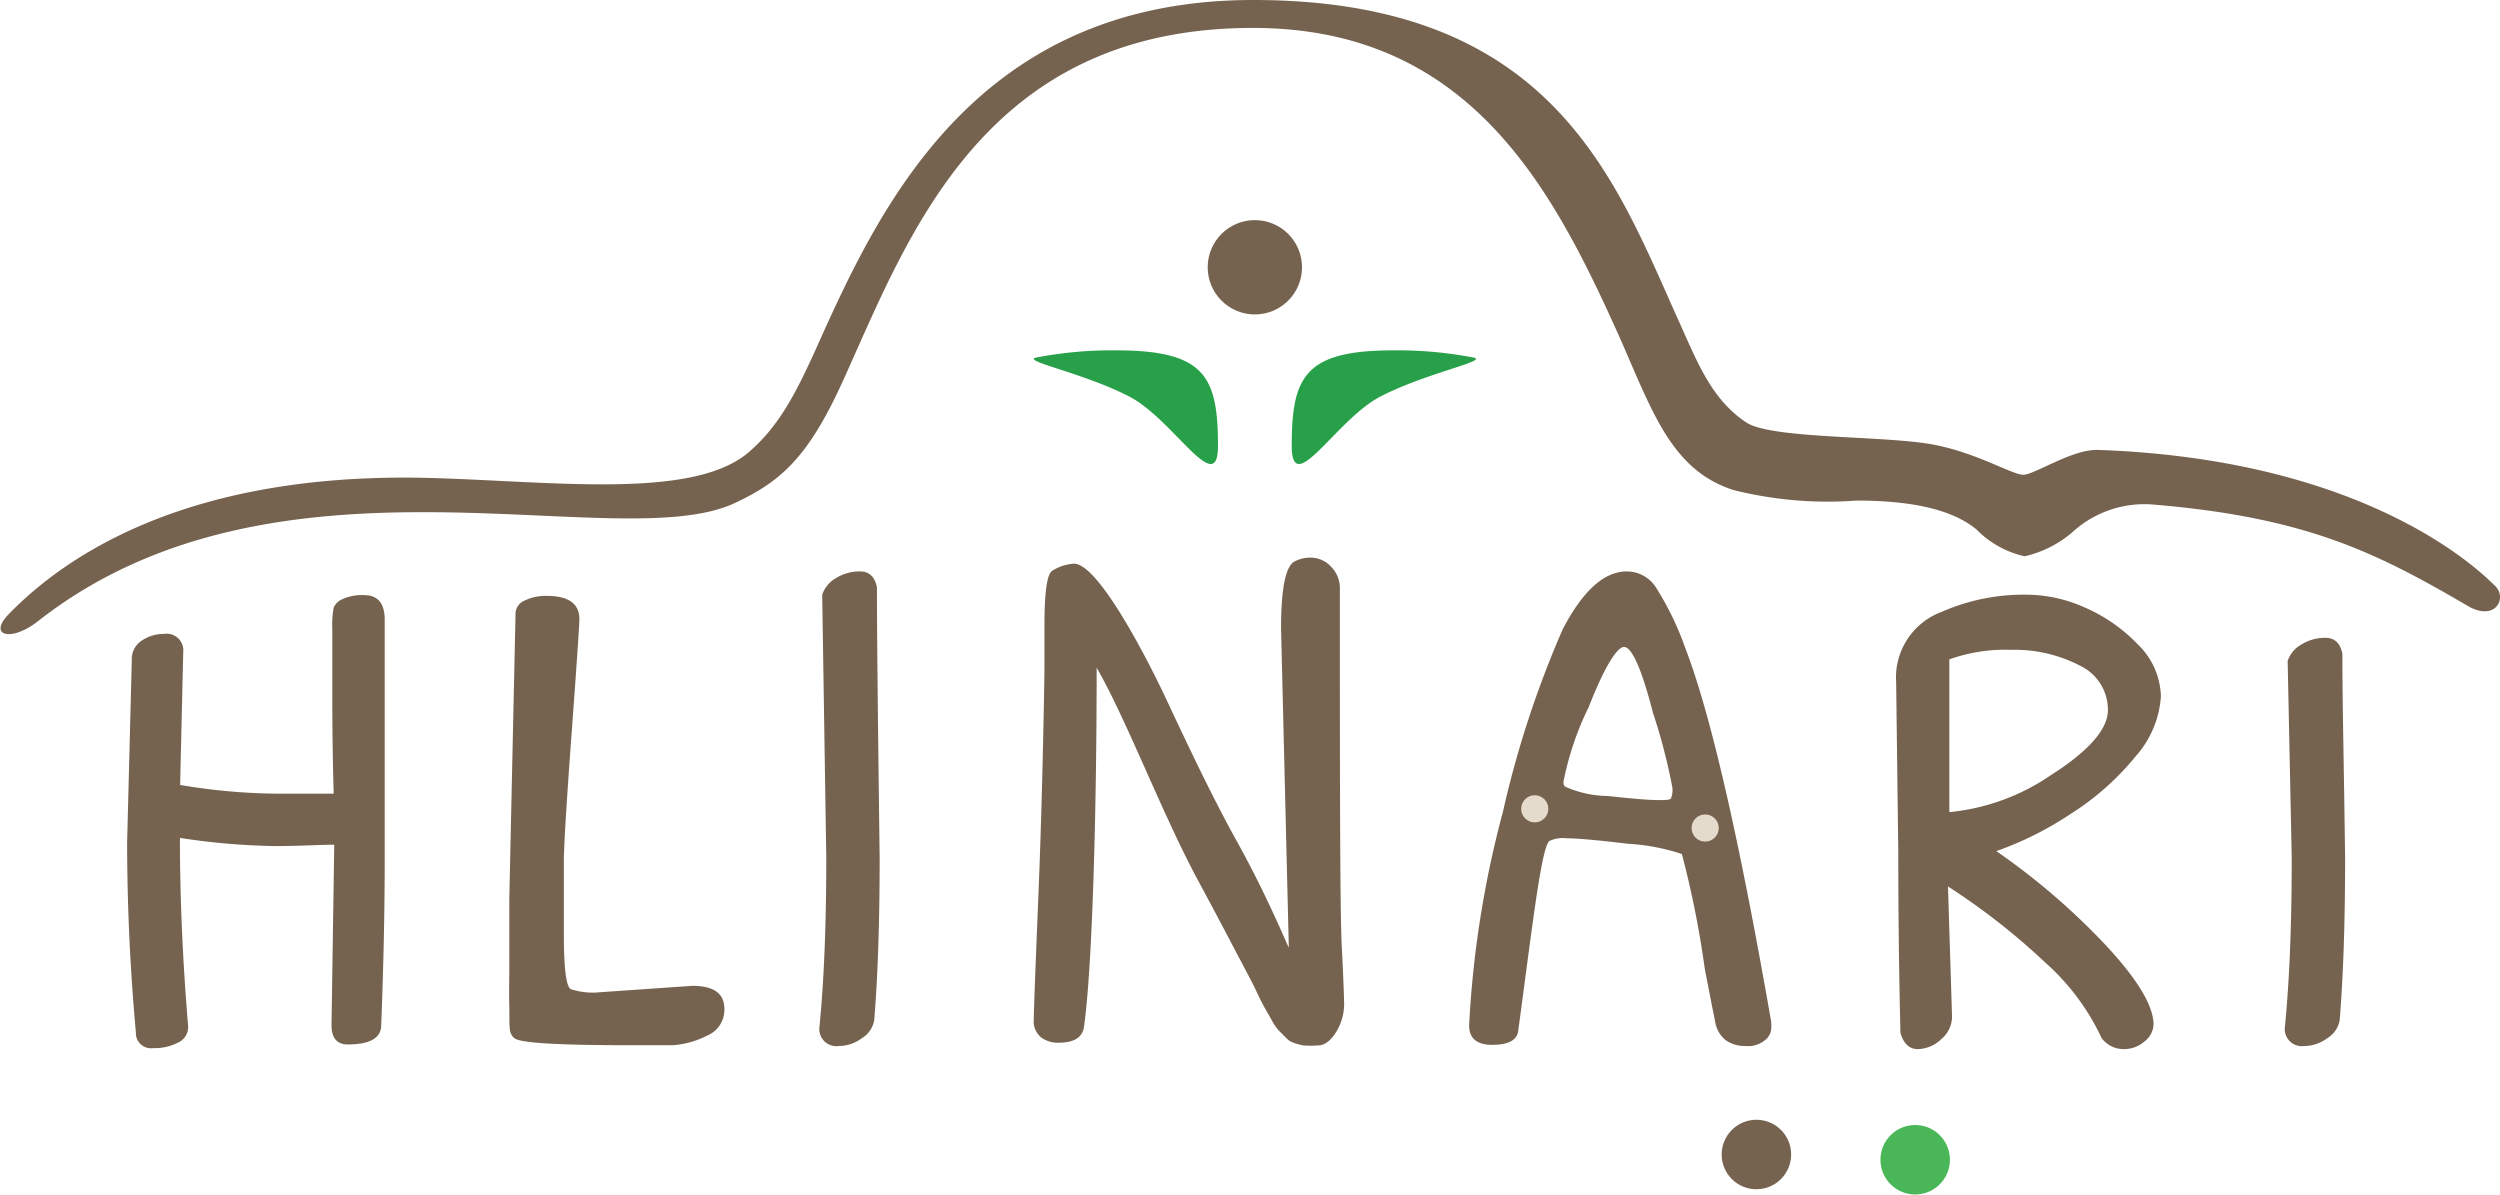
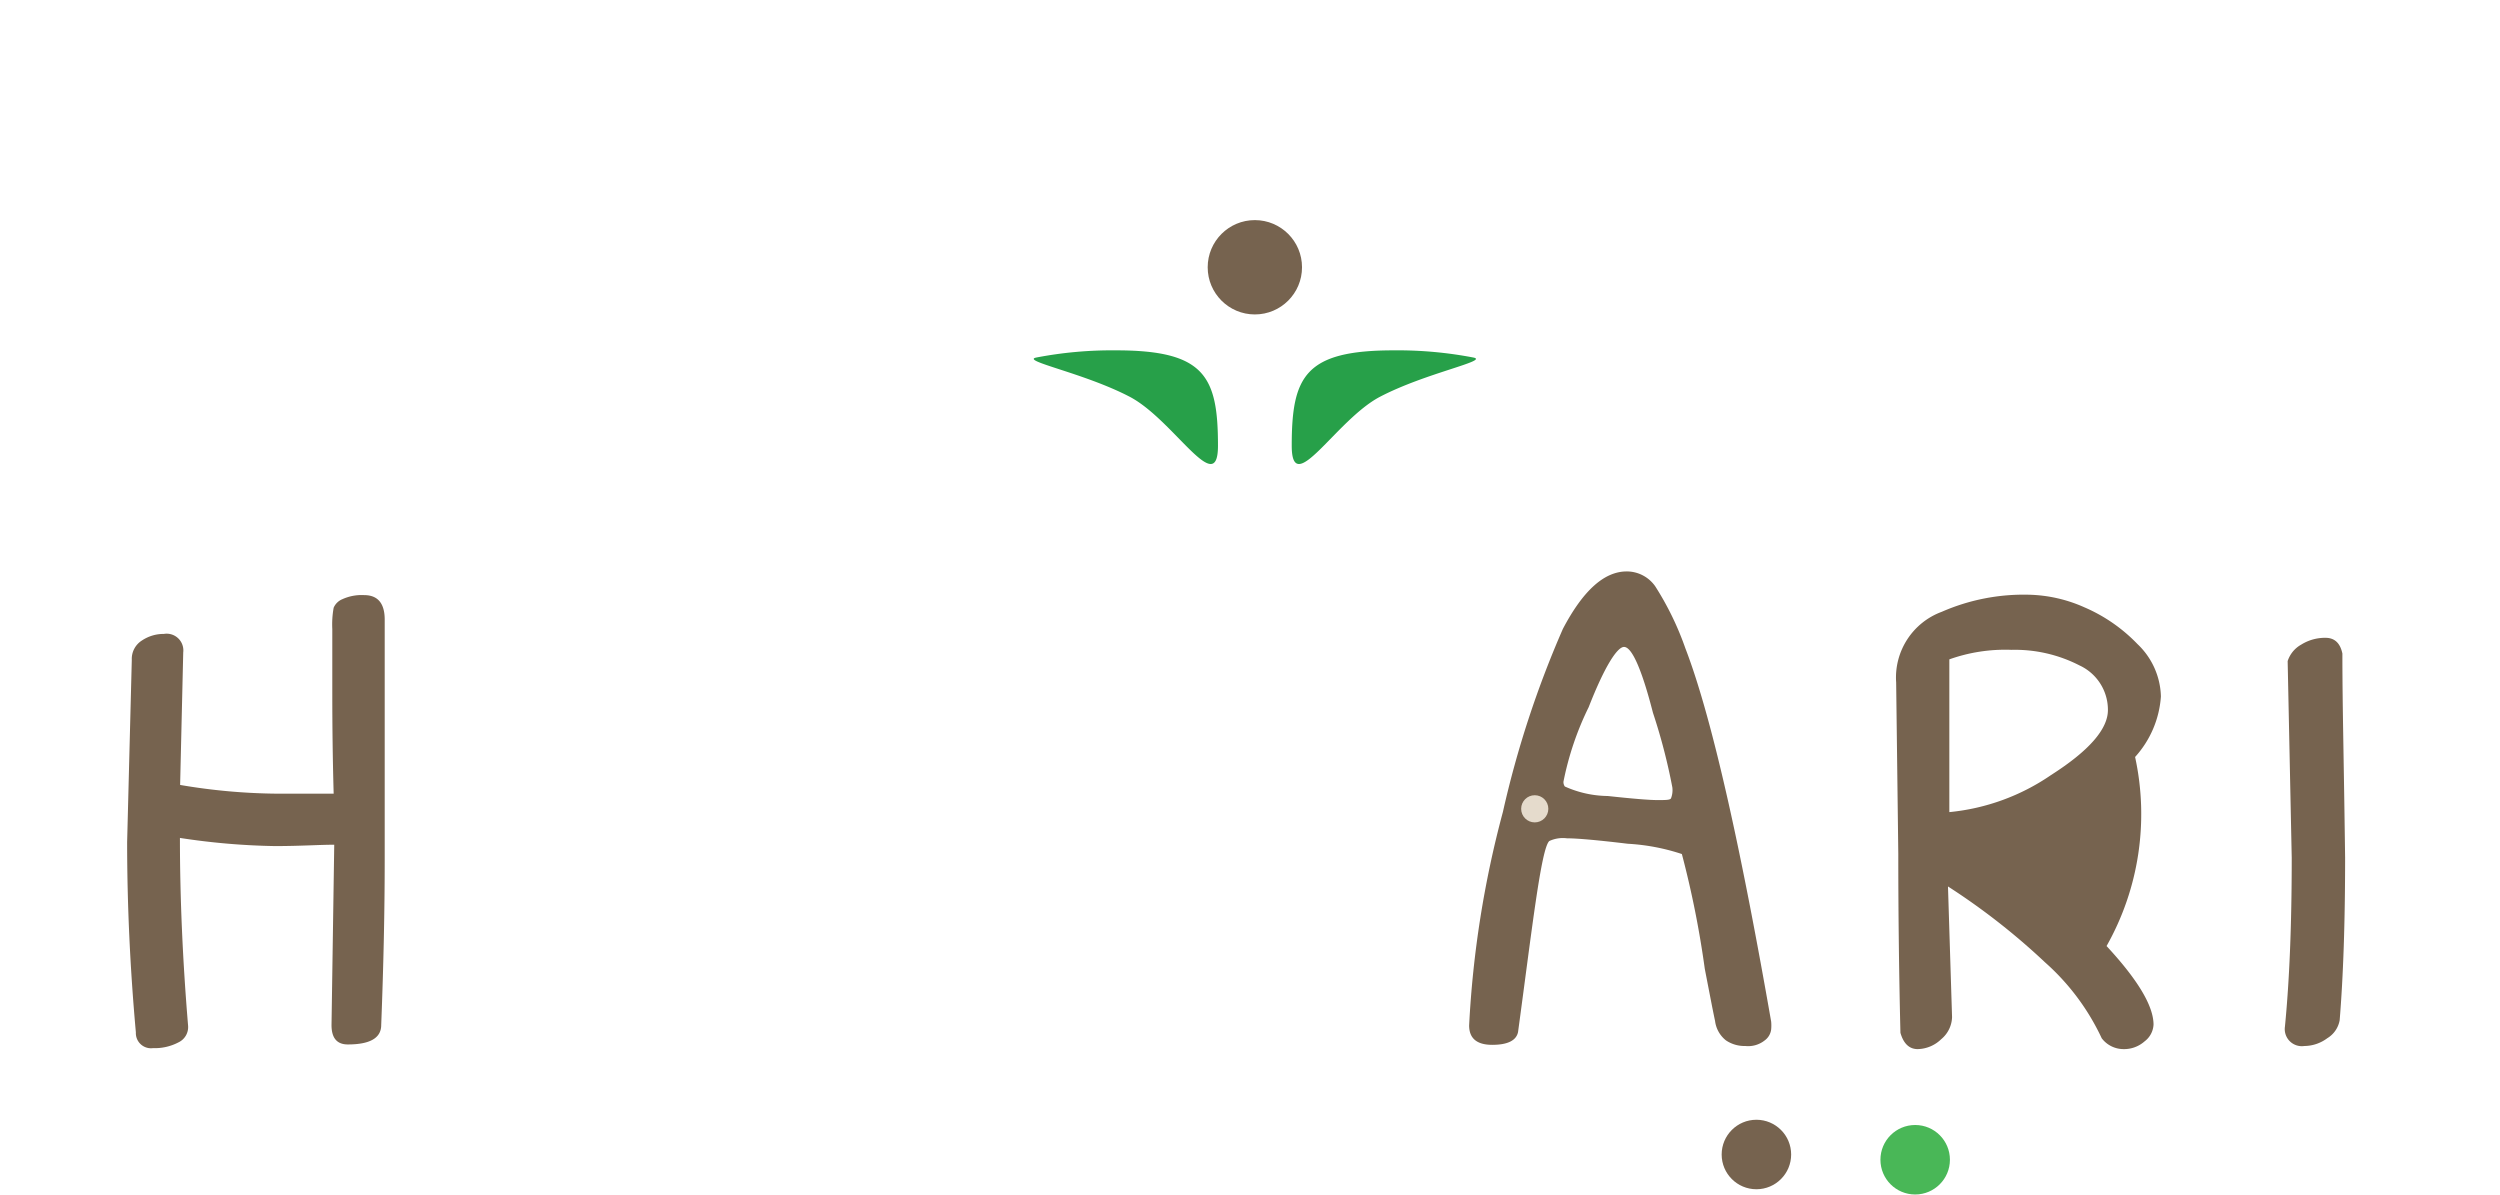
<svg xmlns="http://www.w3.org/2000/svg" viewBox="0 0 128.8 61.55">
  <defs>
    <style>.cls-1{fill:#27a049;}.cls-2{fill:#76634f;}.cls-3{fill:#49b757;}.cls-4{fill:#e5dbcc;}</style>
  </defs>
  <g id="Layer_2" data-name="Layer 2">
    <g id="Layer_1-2" data-name="Layer 1">
      <path class="cls-1" d="M58.2,20.44c2.26,1.18,4.55,5.3,4.55,2.52,0-3.58-.69-4.91-5.25-4.91a20.6,20.6,0,0,0-4.11.37C52.56,18.59,55.84,19.21,58.2,20.44Z" />
      <path class="cls-1" d="M71.1,20.44c-2.26,1.18-4.55,5.3-4.55,2.52,0-3.58.69-4.91,5.25-4.91a20.68,20.68,0,0,1,4.11.37C76.74,18.59,73.46,19.21,71.1,20.44Z" />
      <circle class="cls-2" cx="64.65" cy="13.77" r="2.43" />
      <path class="cls-2" d="M9.28,40.44a31,31,0,0,0,5,.45q2.28,0,2.91,0c-.05-1.78-.07-3.48-.07-5.12V32.41a4.82,4.82,0,0,1,.07-1.1.83.83,0,0,1,.45-.44,2.4,2.4,0,0,1,1.12-.21c.7,0,1.06.42,1.06,1.26V44.33c0,2.57-.06,5.39-.18,8.48,0,.68-.6,1-1.72,1-.56,0-.84-.33-.84-1l.14-9.29c-.75,0-1.77.07-3.06.07a35.74,35.74,0,0,1-4.89-.42c0,3.08.14,6.31.42,9.67a.87.87,0,0,1-.49.86,2.63,2.63,0,0,1-1.32.3A.78.78,0,0,1,7,53.19q-.45-5-.45-9.81L6.79,34a1.12,1.12,0,0,1,.52-1,2,2,0,0,1,1.13-.34.86.86,0,0,1,1,.95Z" />
-       <path class="cls-2" d="M26.24,49l0-2.74.32-14.64a.74.74,0,0,1,.45-.67,2.49,2.49,0,0,1,1.16-.25q1.68,0,1.68,1.2c0,.25-.13,2.22-.4,5.88s-.4,5.87-.4,6.59v3.72c0,1.75.11,2.71.35,2.87a3.78,3.78,0,0,0,1.22.18l5.05-.35c1.1,0,1.65.39,1.65,1.19a1.44,1.44,0,0,1-.9,1.38,4.53,4.53,0,0,1-1.77.49c-.58,0-1.29,0-2.13,0-3.67,0-5.66-.11-6-.35s-.26-.67-.28-1.59,0-1.57,0-2S26.24,49.29,26.24,49Z" />
-       <path class="cls-2" d="M43.06,29.79a2.31,2.31,0,0,1,1.25-.35q.7,0,.87.81c0,2.71.07,8.54.14,13.94q0,4.94-.28,8.37a1.36,1.36,0,0,1-.64.93,2,2,0,0,1-1.18.4.88.88,0,0,1-1-1c.23-2.34.35-5.23.35-8.69l-.21-13.56A1.54,1.54,0,0,1,43.06,29.79Z" />
-       <path class="cls-2" d="M67.58,28.73a1.43,1.43,0,0,1,1,.47,1.57,1.57,0,0,1,.45,1.11c0,9.13,0,16.58.1,18.49s.12,2.88.12,2.92a2.75,2.75,0,0,1-.42,1.46c-.28.45-.59.68-.93.68a4.91,4.91,0,0,1-.77,0,4.49,4.49,0,0,1-.47-.13,1,1,0,0,1-.42-.28l-.35-.35a2.63,2.63,0,0,1-.37-.54l-.37-.65c-.09-.16-.24-.45-.43-.86s-.64-1.24-1.3-2.5-1.27-2.4-1.81-3.4C59.79,41.71,58,37,56.5,34.4c0,7.59-.23,15.53-.65,18.48-.07.56-.5.84-1.3.84a1.44,1.44,0,0,1-.92-.28,1.06,1.06,0,0,1-.37-.91c0-.42.09-2.74.26-6.94s.29-10.29.29-11.33v-2c0-1.68.12-2.63.38-2.84a2.38,2.38,0,0,1,1.14-.38c1.29,0,3.88,5.13,4.65,6.76s2.28,4.91,3.73,7.52,2.41,4.9,2.69,5.51L66,32.38c0-2,.22-3.16.67-3.44A1.75,1.75,0,0,1,67.58,28.73Z" />
      <path class="cls-2" d="M83.81,29.44a1.79,1.79,0,0,1,1.47.77,15.3,15.3,0,0,1,1.55,3.19c1.47,3.81,3,11.1,4.42,19.23a2.15,2.15,0,0,1,0,.41.82.82,0,0,1-.33.56,1.37,1.37,0,0,1-1,.29,1.71,1.71,0,0,1-1-.29,1.51,1.51,0,0,1-.56-1c-.1-.46-.27-1.35-.53-2.69A49.8,49.8,0,0,0,86.65,44a10.73,10.73,0,0,0-2.79-.53c-1.57-.19-2.62-.28-3.13-.28a1.66,1.66,0,0,0-.91.14c-.42.38-.89,4.54-1.61,9.84-.09.44-.54.66-1.33.66s-1.19-.33-1.19-1a52.66,52.66,0,0,1,1.74-11,51.92,51.92,0,0,1,3.09-9.43C81.55,30.44,82.64,29.44,83.81,29.44Zm-.14,3.89c-.35,0-1,1-1.82,3.1a15.47,15.47,0,0,0-1.3,3.84.39.39,0,0,0,.07.25,5.52,5.52,0,0,0,2.21.49c1.29.14,2.14.21,2.56.21s.65,0,.7-.09a1.17,1.17,0,0,0,.07-.56,30,30,0,0,0-1-3.85C84.58,34.46,84.07,33.33,83.67,33.33Z" />
-       <path class="cls-2" d="M128.54,30.18c-.43-.4-6.16-6.5-20.45-7-1.31-.05-3.28,1.28-3.85,1.28s-2.37-1.12-4.61-1.55c-2.52-.48-8.38-.28-9.67-1.15-1.84-1.23-2.54-3.18-3.55-5.4C83.17,9.16,79.92,0,64.57,0,50.13,0,45.22,10.87,42,18.06c-1,2.2-1.91,4-3.55,5.34-2.91,2.3-9.81,1.42-16.1,1.23-12.52-.38-18.9,3.93-21.89,7-1.1,1.12.09,1.47,1.49.38,12.32-9.69,29.87-3.27,35.9-6.09,2.4-1.12,3.81-2.37,5.63-6.41,3.36-7.43,7.24-18.14,21.2-18.07,10.86.06,15.16,8,18.52,15.4,1.82,4,2.74,7.34,6.12,8.41a20,20,0,0,0,6.32.54h0c3.16,0,5.06.56,6.19,1.49a5,5,0,0,0,2.48,1.38,5.71,5.71,0,0,0,2.56-1.33A5.49,5.49,0,0,1,111,26c7.94.67,11.54,2.53,16.23,5.27C128.61,32,129.18,30.77,128.54,30.18Z" />
-       <path class="cls-2" d="M110,39a5.17,5.17,0,0,0,1.33-3.12,3.85,3.85,0,0,0-1.21-2.7,8.38,8.38,0,0,0-2.73-1.89,7.39,7.39,0,0,0-2.86-.65,10.52,10.52,0,0,0-4.49.88,3.61,3.61,0,0,0-2.35,3.64l.11,8.83q0,4.59.11,9.22c.16.56.46.84.89.84a1.79,1.79,0,0,0,1.21-.51,1.53,1.53,0,0,0,.56-1.14l-.21-6.73a34.63,34.63,0,0,1,5,3.91,12,12,0,0,1,2.92,3.91,1.41,1.41,0,0,0,1.11.56,1.59,1.59,0,0,0,1.1-.4,1.15,1.15,0,0,0,.46-.86q0-1.44-2.42-4.05a35.26,35.26,0,0,0-5.68-4.89,17.24,17.24,0,0,0,3.82-1.91A13.83,13.83,0,0,0,110,39Zm-9.57,2.89q0-6.14,0-7.92a8.59,8.59,0,0,1,3.21-.49,7.25,7.25,0,0,1,3.49.8,2.52,2.52,0,0,1,1.47,2.3q0,1.48-2.93,3.35A11.14,11.14,0,0,1,100.43,41.84Z" />
+       <path class="cls-2" d="M110,39a5.17,5.17,0,0,0,1.33-3.12,3.85,3.85,0,0,0-1.21-2.7,8.38,8.38,0,0,0-2.73-1.89,7.39,7.39,0,0,0-2.86-.65,10.52,10.52,0,0,0-4.49.88,3.61,3.61,0,0,0-2.35,3.64l.11,8.83q0,4.59.11,9.22c.16.56.46.84.89.84a1.79,1.79,0,0,0,1.21-.51,1.53,1.53,0,0,0,.56-1.14l-.21-6.73a34.63,34.63,0,0,1,5,3.91,12,12,0,0,1,2.92,3.91,1.41,1.41,0,0,0,1.11.56,1.59,1.59,0,0,0,1.1-.4,1.15,1.15,0,0,0,.46-.86q0-1.44-2.42-4.05A13.83,13.83,0,0,0,110,39Zm-9.57,2.89q0-6.14,0-7.92a8.59,8.59,0,0,1,3.21-.49,7.25,7.25,0,0,1,3.49.8,2.52,2.52,0,0,1,1.47,2.3q0,1.48-2.93,3.35A11.14,11.14,0,0,1,100.43,41.84Z" />
      <path class="cls-2" d="M118.56,33.21a2.31,2.31,0,0,1,1.25-.35q.7,0,.87.81c0,2.71.07,5.12.14,10.52q0,4.94-.28,8.37a1.36,1.36,0,0,1-.64.93,2,2,0,0,1-1.18.4.88.88,0,0,1-1-1c.23-2.34.35-5.23.35-8.69l-.21-10.14A1.5,1.5,0,0,1,118.56,33.21Z" />
      <circle class="cls-3" cx="98.67" cy="59.75" r="1.79" />
      <circle class="cls-2" cx="90.49" cy="59.48" r="1.79" />
      <circle class="cls-4" cx="79.07" cy="41.67" r="0.7" />
-       <circle class="cls-4" cx="87.85" cy="42.66" r="0.7" />
    </g>
  </g>
</svg>